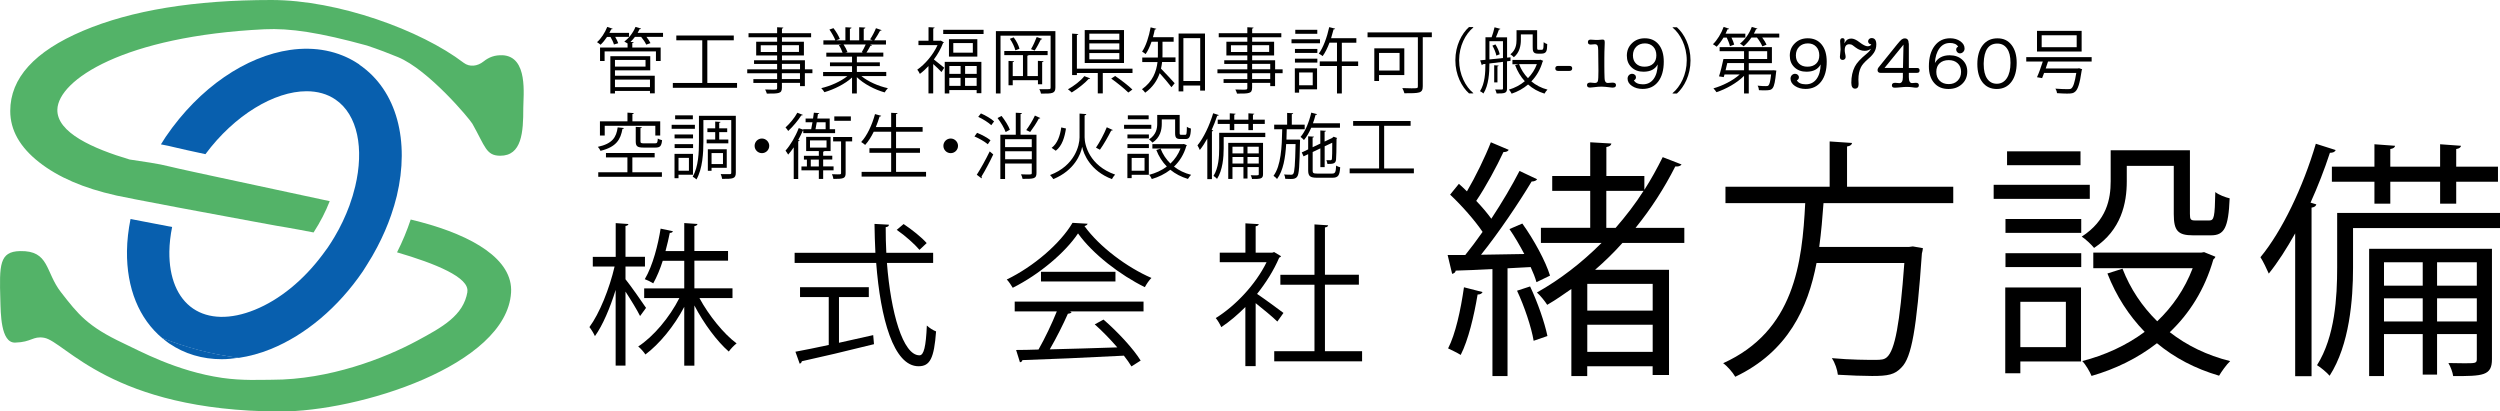
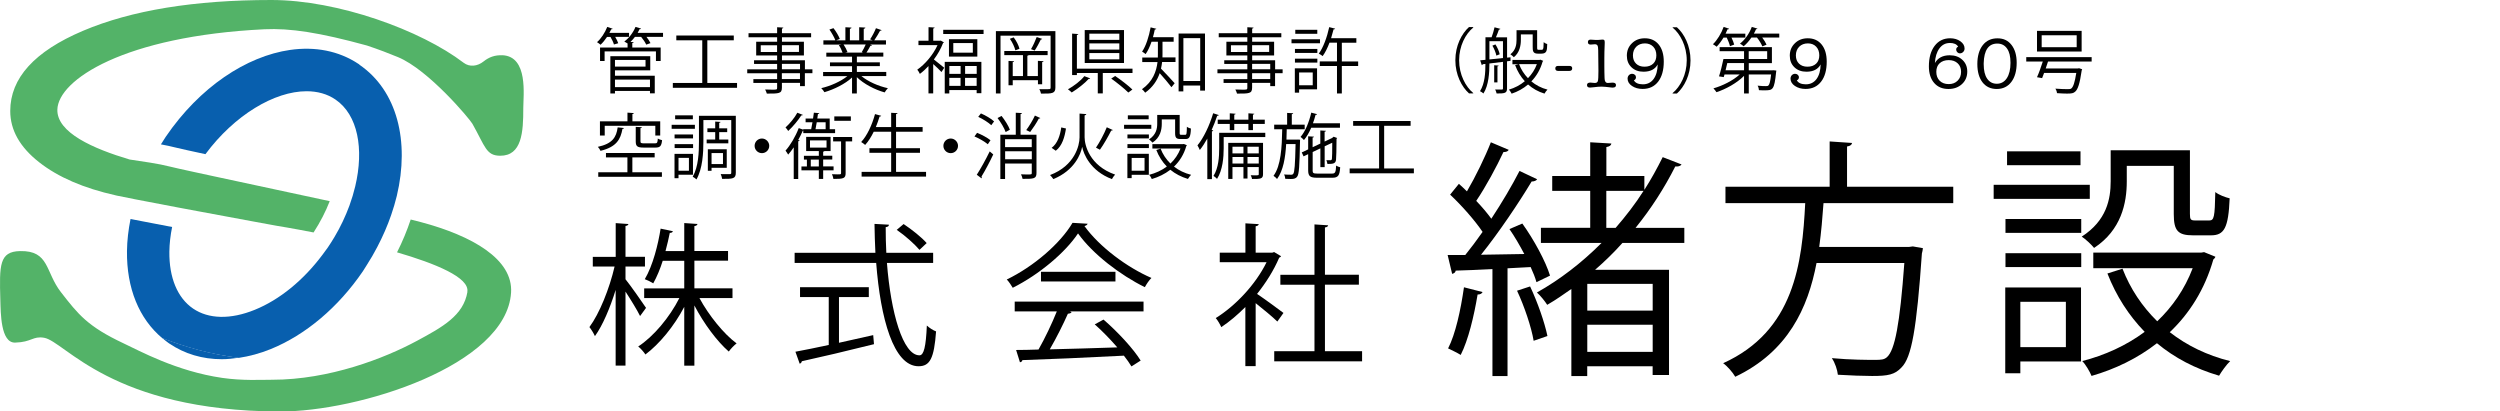
<svg xmlns="http://www.w3.org/2000/svg" id="_レイヤー_2" data-name="レイヤー 2" viewBox="0 0 444.17 73.11">
  <defs>
    <style>
      .cls-1, .cls-2, .cls-3 {
        stroke-width: 0px;
      }

      .cls-2 {
        fill: #53b368;
      }

      .cls-3 {
        fill: #085fae;
      }
    </style>
  </defs>
  <g id="_レイヤー_1-2" data-name="レイヤー 1">
    <g>
      <g>
        <path class="cls-3" d="M30.06,61.02c2.73,1.86,5.91,2.8,9.35,2.8.99,0,2-.11,3.03-.26-5.04-.61-9.56-1.95-13.61-3.5.4.33.79.67,1.23.97Z" />
        <path class="cls-2" d="M83.05,51.85c-.7,4.21-4.43,6.26-8.98,8.71-5.71,3.08-15.54,6.91-25.73,6.91-2.01,0-5.22.19-8.85-.33-8.16-1.18-14.77-4.85-17.54-6.14-6.4-3.01-8.06-5.15-11.13-9.1-2.8-3.6-2.02-7.41-7.27-7.29C-.12,44.69-.12,47.08.06,53.25c.07,2.32.04,7.69,2.63,7.62,2.96-.08,3.12-1.2,5.14-.86,3.74.63,11.89,12.99,41.83,13.1,14.04.05,40.3-8.16,41.14-21.11.39-5.96-6.92-10.12-16.06-12.55-.5-.13-1.09-.28-1.77-.45-.65,1.95-1.45,3.9-2.43,5.83,6.76,1.98,12.92,4.46,12.49,7.02Z" />
        <path class="cls-3" d="M63.86,11.46c-.05-.04-.11-.07-.16-.1-3.55-2.36-7.77-3.12-12.16-2.49-7.77,1.12-16.07,6.6-22.09,15.43-.3.44-.57.9-.86,1.35.87.16,1.73.34,2.55.55.8.2,2.75.63,5.36,1.19,5.16-6.95,12.26-11.18,17.97-11.18,1.91,0,3.67.47,5.14,1.48,3.98,2.72,5.09,8.77,3.5,15.43-.27,1.13-.61,2.27-1.03,3.42-.69,1.86-1.56,3.73-2.65,5.56-.37.62-.76,1.24-1.18,1.86-.31.45-.63.88-.96,1.31-3.39,4.53-7.61,7.98-12.02,9.77-4.3,1.75-8.2,1.67-10.97-.22-2.77-1.89-4.27-5.49-4.21-10.13.02-1.42.19-2.88.49-4.36-2.71-.51-5.29-1.01-7.39-1.42-.38,1.92-.61,3.82-.63,5.69-.08,6.61,2.15,12.03,6.27,15.48,4.05,1.56,8.57,2.89,13.61,3.5,1.85-.28,3.74-.78,5.66-1.56,6.19-2.51,12-7.42,16.36-13.81.25-.37.47-.74.7-1.11.68-1.06,1.3-2.12,1.86-3.2.99-1.89,1.82-3.79,2.47-5.68.39-1.14.74-2.29,1.01-3.42,2.31-9.7.07-18.72-6.66-23.31Z" />
        <path class="cls-2" d="M89.26,9.82c-1.33-.06-2.37.32-3.35,1.1-1.06.85-2.46,1.05-3.54.23C74.77,5.36,60.04,0,48.22,0c-13.72,0-24.88,1.83-33.49,5.48C6.13,9.13,1.82,13.88,1.82,19.72c0,3.39,1.71,6.42,5.14,9.11,3.39,2.66,7.93,4.61,13.61,5.88.07.02.14.03.21.05.84.18,1.97.4,3.29.66,2.11.41,4.71.91,7.43,1.42,1.16.22,2.35.44,3.53.66,7.19,1.35,14.1,2.61,14.1,2.61,0,0,2.7.43,6.58,1.19,1.2-1.85,2.16-3.73,2.87-5.56-7.06-1.53-14.8-3.18-20.49-4.4-1.37-.29-2.61-.56-3.7-.8-1.97-.43-3.43-.75-4.14-.93-1.1-.28-2.29-.51-3.54-.71-1.2-.2-2.44-.37-3.68-.56-6.45-1.92-12.95-4.77-12.84-8.87.14-5.27,11.84-13.05,36.77-14.27,4.58-.22,9.82.58,18.24,2.89,2.07.69,3.94,1.41,5.51,2.06,5.45,2.26,12.76,11.02,13.22,11.84,2.29,4.07,2.43,5.66,4.92,5.68,3.87.03,4.13-4.21,4.12-8.46,0-2.27.92-9.18-3.71-9.4Z" />
      </g>
      <g>
        <g>
          <path class="cls-1" d="M111.12,49.6c.85,1.04,3.14,4.31,3.66,5.1l-1.06,1.45c-.46-.96-1.64-2.89-2.59-4.34v13.15h-1.75v-13.45c-.98,3.19-2.32,6.33-3.68,8.21-.22-.49-.65-1.2-.98-1.61,1.77-2.37,3.57-6.85,4.47-10.75h-3.87v-1.72h4.07v-6l2.26.16c-.03.16-.16.3-.52.35v5.48h3.46v1.72h-3.46v2.24ZM130.14,52.96h-5.87c1.66,3.08,4.34,6.39,6.6,8.05-.44.33-1.06.98-1.39,1.45-2.07-1.8-4.45-4.99-6.11-8.19v10.7h-1.8v-10.45c-1.8,3.44-4.42,6.6-6.9,8.46-.3-.46-.85-1.09-1.28-1.42,2.7-1.75,5.57-5.16,7.31-8.6h-6.25v-1.72h7.12v-4.91h-3.82c-.46,1.45-1.04,2.86-1.69,4.01-.38-.25-1.04-.57-1.5-.74,1.45-2.46,2.37-6.19,2.81-8.98l2.18.46c-.05.19-.25.3-.55.3-.19.93-.44,2.05-.76,3.22h3.33v-4.97l2.35.16c-.03.19-.19.33-.55.38v4.42h5.98v1.72h-5.98v4.91h6.77v1.72Z" />
          <path class="cls-1" d="M165.79,46.71h-8.21c.68,8.84,2.84,16.42,5.78,16.42.79,0,1.15-1.58,1.31-5.29.44.41,1.12.85,1.64,1.04-.35,4.8-1.09,6.19-3.11,6.19-4.45,0-6.77-8.49-7.53-18.36h-14.49v-1.8h14.35c-.08-1.69-.14-3.41-.16-5.13l2.56.14c0,.25-.16.38-.57.44,0,1.53.03,3.06.11,4.56h8.32v1.8ZM149.06,52.77v8.13c1.99-.44,4.06-.9,6.08-1.36l.14,1.61c-4.67,1.17-9.69,2.35-12.82,3.03-.03.22-.19.38-.38.44l-.76-2.13c1.61-.3,3.66-.71,5.92-1.2v-8.51h-5.1v-1.75h12.22v1.75h-5.29ZM160.55,39.81c1.47.98,3.25,2.4,4.09,3.38l-1.28,1.2c-.85-1.01-2.56-2.54-4.04-3.55l1.23-1.04Z" />
          <path class="cls-1" d="M193.24,39.75c-.08.22-.3.35-.57.41,2.67,3.71,7.61,7.37,11.9,9.22-.44.44-.87,1.09-1.17,1.64-4.34-2.13-9.25-5.87-11.87-9.55-2.26,3.38-6.82,7.26-11.6,9.66-.22-.38-.68-1.09-1.06-1.47,4.8-2.32,9.52-6.41,11.68-10.07l2.7.16ZM180.28,55.33v-1.75h22.89v1.75h-13.12l.33.11c-.08.19-.3.27-.65.3-.82,1.86-2.05,4.31-3.22,6.33,3.63-.08,7.86-.22,12-.35-1.23-1.42-2.65-2.89-4.01-4.09l1.56-.85c2.56,2.21,5.32,5.21,6.6,7.28l-1.64,1.04c-.35-.57-.79-1.23-1.34-1.91-6.63.35-13.67.65-18.03.79-.05.25-.22.35-.44.38l-.68-2.18c1.15,0,2.48-.03,3.98-.08,1.12-1.96,2.4-4.64,3.25-6.77h-7.48ZM184.95,48.29h13.23v1.72h-13.23v-1.72Z" />
          <path class="cls-1" d="M227.6,45.51c-.03.11-.19.22-.33.27-.96,2.26-2.35,4.45-3.93,6.44,1.31.87,3.98,2.84,4.69,3.38l-1.09,1.53c-.76-.76-2.51-2.21-3.85-3.27v11.19h-1.83v-10.5c-1.39,1.39-2.84,2.62-4.28,3.57-.19-.46-.68-1.28-.98-1.61,3.44-2.13,7.07-5.92,9.03-9.93h-8.32v-1.69h4.56v-5.21l2.37.14c-.03.19-.19.33-.55.38v4.69h2.95l.33-.11,1.23.74ZM235.4,62.4h6.6v1.8h-15.61v-1.8h7.15v-11.81h-6.06v-1.77h6.06v-8.95l2.43.16c-.03.19-.19.33-.57.38v8.4h6.03v1.77h-6.03v11.81Z" />
          <path class="cls-1" d="M270.47,39.72c2.06,2.86,4.16,6.75,4.92,9.25l-2.41,1.16c-.22-.8-.58-1.7-1.03-2.68-1.39.09-2.77.13-4.11.22v19.14h-2.68v-19c-2.5.13-4.74.22-6.53.27-.04.36-.31.49-.63.58l-.8-3.35h3.13c.98-1.21,2.01-2.59,3.08-4.11-1.39-2.06-3.71-4.69-5.77-6.62l1.56-1.92c.45.4.94.85,1.43,1.34,1.52-2.59,3.26-6.17,4.25-8.72l3.17,1.34c-.13.27-.45.4-.94.4-1.16,2.5-3.13,6.17-4.83,8.67,1.03,1.07,1.97,2.19,2.68,3.17,1.92-2.91,3.71-5.95,5.01-8.49l3.13,1.48c-.13.22-.49.4-.98.4-2.28,3.8-5.86,9.12-8.99,13.01l7.69-.13c-.8-1.52-1.7-3.08-2.64-4.43l2.28-.98ZM263.41,51.88c-.13.27-.4.45-.89.45-.63,3.8-1.65,8.09-3,10.73-.63-.4-1.61-.85-2.24-1.16,1.3-2.5,2.24-6.8,2.82-10.86l3.31.85ZM272.48,60.55c-.4-2.41-1.65-6.13-2.95-8.9l2.32-.76c1.34,2.82,2.59,6.44,3.08,8.81l-2.46.85ZM299.26,43.16h-11c-1.52,1.7-3.17,3.31-4.87,4.78h13.14v18.69h-2.91v-1.56h-11.62v1.74h-2.82v-15.47c-1.39.98-2.82,1.97-4.29,2.82-.4-.63-1.21-1.65-1.83-2.19,4.07-2.28,7.96-5.28,11.49-8.81h-10.78v-2.68h8.76v-6.57h-6.75v-2.64h6.75v-5.99l3.76.22c-.04.31-.31.54-.89.63v5.14h6.75v2.46c1.21-1.88,2.28-3.85,3.26-5.81l3.35,1.3c-.22.31-.63.4-1.12.36-1.97,3.89-4.34,7.56-7.06,10.91h8.67v2.68ZM293.63,55.18v-4.74h-11.62v4.74h11.62ZM282.01,62.52h11.62v-4.83h-11.62v4.83ZM285.4,40.48h1.65c1.79-2.06,3.49-4.25,4.96-6.57h-6.62v6.57Z" />
          <path class="cls-1" d="M347.01,36.09h-23.03c-.18,2.5-.4,5.14-.76,7.78h15.96l.67-.09,1.79.31c-.04.31-.09.67-.18.94-.94,13.46-1.83,18.47-3.62,20.25-1.21,1.3-2.41,1.52-5.23,1.52-1.61,0-3.84-.09-6.08-.22-.09-.85-.49-2.1-1.07-2.95,3.31.31,6.53.31,7.65.31s1.65-.04,2.15-.49c1.39-1.25,2.28-5.77,3.08-16.72h-15.6c-1.52,7.96-5.05,15.74-14.44,20.21-.45-.76-1.34-1.83-2.15-2.41,12.65-5.72,14.04-17.79,14.58-28.44h-14.17v-2.91h18.51v-8.05l3.98.27c-.04.31-.31.54-.89.63v7.15h18.87v2.91Z" />
          <path class="cls-1" d="M371.29,32.83v2.5h-17.08v-2.5h17.08ZM369.73,51.07v13.15h-10.78v2.1h-2.68v-15.25h13.46ZM356.31,41.37v-2.46h13.46v2.46h-13.46ZM356.31,47.45v-2.46h13.46v2.46h-13.46ZM369.64,26.89v2.46h-13.05v-2.46h13.05ZM367.04,53.62h-8.09v8.05h8.09v-8.05ZM377.86,29.48v2.77c0,3.84-.98,8.63-5.81,11.8-.45-.58-1.56-1.61-2.19-2.01,4.43-2.86,5.14-6.66,5.14-9.84v-5.5h14.08v11.31c0,.98.13,1.16.94,1.16h2.5c.85,0,.98-.58,1.07-5.05.58.49,1.79.94,2.55,1.12-.22,5.28-.98,6.57-3.31,6.57h-3.22c-2.64,0-3.4-.8-3.4-3.76v-8.58h-8.36ZM391.63,44.81l1.97.8c-.04.22-.22.36-.36.49-1.52,5.32-4.25,9.61-7.74,12.92,3.04,2.37,6.62,4.11,10.73,5.14-.67.63-1.52,1.83-1.97,2.59-4.25-1.25-7.91-3.17-11.04-5.77-3.44,2.68-7.42,4.6-11.62,5.81-.31-.76-1.03-2.01-1.65-2.64,3.98-1.03,7.78-2.73,11.09-5.19-2.82-2.91-5.05-6.35-6.62-10.37l2.68-.85c1.39,3.58,3.49,6.71,6.17,9.34,2.68-2.55,4.87-5.68,6.3-9.43h-17.66v-2.77h19.18l.54-.09Z" />
-           <path class="cls-1" d="M407.78,41.46c-1.48,2.64-3.04,5.1-4.69,7.15-.31-.72-1.03-2.24-1.48-2.91,3.84-4.65,7.56-12.43,9.84-20.16l3.53,1.12c-.13.31-.45.49-1.03.49-.98,3-2.15,5.99-3.44,8.85l1.03.31c-.09.31-.31.49-.85.58v29.95h-2.91v-25.39ZM444.17,37.84v2.68h-26.11v7.06c0,5.63-.62,13.68-4.16,19.18-.45-.54-1.61-1.52-2.24-1.88,3.22-5.1,3.58-12.16,3.58-17.35v-9.7h28.93ZM414.3,29.61h7.56v-3.98l3.67.27c-.04.27-.27.49-.85.58v3.13h8.85v-3.98l3.71.27c-.04.27-.27.49-.85.58v3.13h7.42v2.68h-7.42v3.89h-2.86v-3.89h-8.85v3.89h-2.82v-3.89h-7.56v-2.68ZM442.74,44.19v19.63c0,2.95-1.61,3-6.89,3-.09-.67-.45-1.65-.85-2.32,1.07,0,2.01.04,2.77.04,2.01,0,2.28,0,2.28-.72v-4.47h-7.06v7.2h-2.55v-7.2h-6.88v7.47h-2.64v-22.62h21.82ZM430.44,46.6h-6.88v4.16h6.88v-4.16ZM423.56,57.11h6.88v-4.11h-6.88v4.11ZM440.05,46.6h-7.06v4.16h7.06v-4.16ZM432.99,57.11h7.06v-4.11h-7.06v4.11Z" />
        </g>
        <g>
          <path class="cls-1" d="M109.08,7.91c-.1-.37-.35-.91-.62-1.35h-.61c-.35.53-.76,1.03-1.15,1.39-.15-.14-.44-.34-.63-.46.71-.61,1.41-1.67,1.82-2.71l.97.33c-.04.06-.13.11-.27.1-.09.2-.2.42-.32.63h3.49v.71h-2.46c.23.39.44.82.54,1.13l-.78.23ZM117.8,5.84v.71h-2.95c.3.38.58.8.72,1.11l-.76.27c-.16-.38-.53-.94-.9-1.38h-1.1c-.25.33-.52.63-.8.9l.57.04c-.01.09-.08.14-.24.16v.8h5.04v2.39h-.84v-1.71h-9.12v1.71h-.81v-2.39h4.89v-.73c-.18-.11-.42-.25-.58-.34.8-.58,1.57-1.56,1.99-2.6l.99.3c-.03.08-.11.11-.27.11-.1.21-.22.43-.34.65h4.51ZM109.26,12.5v.95h7.07v3.13h-.85v-.42h-6.22v.44h-.82v-6.62h7.09v2.52h-6.27ZM114.69,10.65h-5.43v1.18h5.43v-1.18ZM115.48,14.14h-6.22v1.34h6.22v-1.34Z" />
          <path class="cls-1" d="M125.67,14.74h5.28v.86h-11.41v-.86h5.23v-7.58h-4.61v-.85h10.21v.85h-4.7v7.58Z" />
          <path class="cls-1" d="M144.34,12.31v.7h-1.34v2.29h-.86v-.58h-3.22v.86c0,.57-.16.8-.54.92-.39.13-1.06.13-2.14.13-.04-.2-.19-.53-.3-.73.47.01.94.03,1.28.03.77,0,.85,0,.85-.33v-.87h-4.22v-.67h4.22v-1.04h-5.31v-.7h5.31v-.96h-4.1v-.65h4.1v-.85h-3.72v-2.44h3.72v-.8h-5.08v-.72h5.08v-1.06l1.1.06c-.01.1-.08.16-.24.18v.82h5.18v.72h-5.18v.8h3.9v2.44h-3.9v.85h4.08v1.61h1.34ZM135.16,9.24h2.9v-1.2h-2.9v1.2ZM141.95,8.03h-3.03v1.2h3.03v-1.2ZM138.92,11.35v.96h3.22v-.96h-3.22ZM142.13,14.05v-1.04h-3.22v1.04h3.22Z" />
          <path class="cls-1" d="M157.44,13.52h-4.39c1.18.98,3.03,1.79,4.7,2.15-.19.18-.44.52-.57.75-1.76-.49-3.71-1.51-4.95-2.71v2.9h-.85v-2.84c-1.24,1.15-3.19,2.11-4.91,2.61-.11-.21-.37-.54-.56-.72,1.65-.38,3.47-1.19,4.65-2.14h-4.32v-.73h5.14v-1.03h-3.92v-.68h3.92v-1.01h-4.57v-.71h2.89c-.13-.39-.39-.94-.66-1.34l.49-.1h-3.24v-.75h2.13c-.19-.53-.65-1.33-1.06-1.92l.72-.25c.46.58.94,1.39,1.13,1.92l-.67.25h1.66v-2.33l1.08.06c-.01.13-.11.19-.28.22v2.05h1.65v-2.33l1.1.06c-.01.13-.13.19-.29.22v2.05h1.6c-.16-.06-.35-.14-.47-.18.37-.54.81-1.39,1.04-1.98l1,.34c-.03.08-.13.11-.27.11-.27.49-.67,1.19-1.03,1.7h2.08v.75h-2.86l.37.11c-.04.09-.14.13-.27.11-.18.34-.46.84-.71,1.22h3v.71h-4.7v1.01h4.08v.68h-4.08v1.03h5.22v.73ZM153.1,9.27c.23-.37.52-.92.71-1.37h-3.94c.29.42.57.97.7,1.35l-.39.09h3.13l-.2-.08Z" />
          <path class="cls-1" d="M167.15,7.21l.56.33c-.04.05-.09.1-.16.11-.39,1.03-.97,2.03-1.63,2.92.52.39,1.54,1.24,1.84,1.47l-.49.76c-.29-.34-.95-.95-1.47-1.42v5.22h-.84v-4.86c-.49.53-1.01,1.01-1.53,1.39-.09-.23-.32-.59-.46-.75,1.37-.95,2.81-2.62,3.6-4.36h-3.39v-.78h1.79v-2.41l1.08.06c-.01.09-.08.15-.24.18v2.17h1.22l.15-.04ZM167.58,5.29h7.17v.75h-7.17v-.75ZM167.85,16.61v-5.62h6.51v5.57h-.84v-.56h-4.86v.61h-.81ZM168.6,6.96h5.04v3.1h-5.04v-3.1ZM170.67,11.73h-2v1.39h2v-1.39ZM168.66,15.26h2v-1.42h-2v1.42ZM172.84,9.36v-1.71h-3.47v1.71h3.47ZM173.53,13.12v-1.39h-2.06v1.39h2.06ZM171.46,15.26h2.06v-1.42h-2.06v1.42Z" />
          <path class="cls-1" d="M187.51,5.53v10.02c0,1.06-.56,1.1-2.56,1.08-.04-.22-.16-.57-.29-.79.33.01.66.01.92.01.38,0,.67,0,.78-.01.23,0,.3-.06.3-.3V6.34h-8.9v10.27h-.82V5.53h10.56ZM185.17,14.97h-.76v-.72h-4.48v.9h-.75v-4.33l.99.06c-.01.09-.08.15-.24.16v2.47h1.82v-3.72h-3.32v-.73h7.7v.73h-3.37c-.02.06-.1.09-.23.11v3.61h1.87v-2.7l1,.06c-.01.09-.08.15-.24.18v3.91ZM180.39,8.93c-.13-.57-.53-1.42-.97-2.04l.68-.25c.47.61.89,1.44,1.03,2.03l-.73.27ZM185.17,6.91c-.04.08-.13.11-.25.11-.28.57-.72,1.42-1.09,1.96-.14-.05-.49-.2-.65-.25.35-.58.78-1.52,1.01-2.15l.98.33Z" />
          <path class="cls-1" d="M193.69,13.92c-.05.09-.15.11-.27.1-.68.77-1.96,1.77-3.01,2.41-.18-.18-.48-.43-.67-.57,1.06-.58,2.29-1.52,2.91-2.33l1.04.39ZM191.33,12.2h9.88v.77h-5.28v3.63h-.89v-3.63h-3.71v.37h-.85v-7.37l1.1.08c-.01.09-.08.15-.25.16v5.99ZM199.7,5.34v5.85h-6.98v-5.85h6.98ZM198.87,7.08v-1.1h-5.33v1.1h5.33ZM198.87,8.81v-1.1h-5.33v1.1h5.33ZM198.87,10.54v-1.11h-5.33v1.11h5.33ZM200.46,16.44c-.65-.66-1.98-1.73-3.03-2.48l.7-.46c1.04.71,2.38,1.73,3.06,2.41l-.73.53Z" />
          <path class="cls-1" d="M206.54,7.38v2.17c0,.2,0,.43-.01.65h2.32v.81h-2.38c-.04.38-.11.77-.2,1.18.61.6,2.06,2.19,2.43,2.6l-.57.7c-.41-.56-1.42-1.75-2.09-2.49-.43,1.27-1.22,2.49-2.58,3.47-.11-.18-.41-.51-.57-.62,1.92-1.35,2.57-3.17,2.76-4.82h-2.71v-.81h2.77c.01-.23.01-.44.01-.66v-2.15h-1.13c-.29.85-.65,1.63-1.05,2.2-.15-.13-.44-.34-.63-.44.68-.98,1.22-2.65,1.52-4.31l1.01.25c-.03.09-.11.13-.27.13-.09.46-.2.91-.33,1.37h3.68v.8h-1.99ZM209.41,5.96h4.68v10.14h-.86v-.9h-2.99v1.04h-.84V5.96ZM210.25,14.39h2.99v-7.62h-2.99v7.62Z" />
          <path class="cls-1" d="M227.88,12.31v.7h-1.34v2.29h-.86v-.58h-3.22v.86c0,.57-.16.8-.54.92-.39.13-1.06.13-2.14.13-.04-.2-.19-.53-.3-.73.47.01.94.03,1.28.03.77,0,.85,0,.85-.33v-.87h-4.22v-.67h4.22v-1.04h-5.31v-.7h5.31v-.96h-4.1v-.65h4.1v-.85h-3.72v-2.44h3.72v-.8h-5.08v-.72h5.08v-1.06l1.1.06c-.01.1-.08.16-.24.18v.82h5.18v.72h-5.18v.8h3.9v2.44h-3.9v.85h4.08v1.61h1.34ZM218.7,9.24h2.9v-1.2h-2.9v1.2ZM225.49,8.03h-3.03v1.2h3.03v-1.2ZM222.46,11.35v.96h3.22v-.96h-3.22ZM225.68,14.05v-1.04h-3.22v1.04h3.22Z" />
          <path class="cls-1" d="M234.52,6.98v.71h-5.06v-.71h5.06ZM234,12.15v3.72h-3.19v.59h-.76v-4.32h3.95ZM230.07,9.4v-.7h3.98v.7h-3.98ZM230.07,11.12v-.7h3.98v.7h-3.98ZM234.04,5.3v.7h-3.91v-.7h3.91ZM233.23,12.87h-2.42v2.28h2.42v-2.28ZM241.3,10.91v.82h-2.9v4.87h-.86v-4.87h-3.06v-.82h3.06v-3.33h-1.33c-.35.92-.76,1.77-1.22,2.39-.15-.14-.48-.34-.68-.44.79-1.08,1.46-2.91,1.85-4.71l1.05.27c-.03.09-.11.13-.28.13-.13.52-.28,1.05-.44,1.57h4.49v.8h-2.58v3.33h2.9Z" />
-           <path class="cls-1" d="M254.39,5.75v.86h-1.61v8.71c0,.65-.16.95-.63,1.1-.49.15-1.38.15-2.63.15-.06-.25-.24-.67-.37-.92.58.03,1.15.04,1.61.04,1.1,0,1.15,0,1.15-.38V6.62h-8.94v-.86h11.42ZM249.51,13.34h-4.5v1.05h-.84v-5.8h5.33v4.75ZM248.66,9.4h-3.65v3.13h3.65v-3.13Z" />
          <path class="cls-1" d="M261.75,4.89c-1.38,1.15-2.51,3.27-2.51,5.82s1.16,4.71,2.51,5.82v.06h-.76c-1.28-1.15-2.42-3.28-2.42-5.89s1.14-4.74,2.42-5.89h.76v.06Z" />
          <path class="cls-1" d="M268.37,10.81l-.62.08v4.81c0,.86-.39.91-1.85.91-.04-.2-.15-.51-.25-.71.56.01,1.04.01,1.17.01.16,0,.21-.05.21-.21v-4.71l-2.41.29c0,1.66-.13,3.87-1.06,5.33-.13-.13-.43-.33-.61-.41.87-1.37.96-3.3.96-4.84l-.48.05c-.01.1-.09.15-.16.18l-.29-.87.94-.09v-4.01h1.09c.2-.53.42-1.27.52-1.77l1.05.28c-.03.08-.13.13-.27.13-.13.38-.33.92-.53,1.37h1.98v3.61l.61-.06v.65ZM264.62,7.32v3.24l2.41-.25v-2.99h-2.41ZM265.86,9.88c-.1-.49-.38-1.22-.71-1.77l.54-.22c.35.53.66,1.25.76,1.75l-.59.24ZM266.26,11.65c-.01.08-.06.13-.21.14v2.85h-.58v-3.05l.8.06ZM273.64,10.59l.54.22c-.03.08-.08.1-.11.14-.41,1.43-1.1,2.58-2,3.51.81.67,1.77,1.18,2.87,1.46-.18.16-.41.49-.53.71-1.13-.34-2.1-.89-2.92-1.62-.86.73-1.86,1.28-2.92,1.63-.1-.2-.3-.54-.48-.72,1.01-.29,1.99-.8,2.82-1.49-.73-.8-1.32-1.77-1.72-2.86l.6-.15h-1.08v-.77h4.79l.15-.04ZM270.21,6.11v.98c0,.99-.22,2.24-1.25,3.08-.13-.15-.43-.42-.61-.52.95-.75,1.09-1.75,1.09-2.58v-1.71h3.66v3.01c0,.43.02.48.28.48h.39c.11,0,.24,0,.29-.04.18-.1.18-.49.2-1.32.15.14.42.28.63.34-.03,1.13-.05,1.7-1.05,1.7h-.63c-.9,0-.9-.56-.9-1.24v-2.18h-2.1ZM269.89,11.4c.35.94.9,1.79,1.58,2.49.67-.68,1.23-1.52,1.58-2.49h-3.17Z" />
          <path class="cls-1" d="M276.33,12.15c0-.3.17-.44.51-.44h1.98c.34,0,.51.14.51.43,0,.3-.17.46-.51.46h-1.98c-.34,0-.51-.15-.51-.44Z" />
          <path class="cls-1" d="M283.99,12.61l-.04-3.67c0-.43-.05-.72-.13-.86s-.24-.22-.47-.22c-.08,0-.21.01-.37.03-.16.02-.28.03-.37.03-.33,0-.49-.15-.49-.44s.16-.44.47-.44c.1,0,.26.01.48.03.21.02.38.03.5.03.27,0,.49,0,.67-.03.26-.02.42-.04.48-.04.19,0,.3.05.34.16.03.08.05.21.05.39,0,.03,0,.13-.01.3-.04.9-.06,1.72-.06,2.46v1.43c0,.26,0,.61.01,1.05.02.53.03.88.03,1.05,0,.58.2.87.58.87.09,0,.23-.01.42-.03.19-.02.32-.03.42-.03.41,0,.61.15.61.44s-.19.44-.56.44c-.14,0-.28,0-.41-.03-.71-.09-1.25-.14-1.62-.14s-.83.04-1.37.11c-.3.04-.52.06-.65.06-.36,0-.54-.15-.54-.45s.21-.44.62-.44c.13,0,.26.01.39.04.2.02.33.03.38.03.3,0,.48-.12.54-.35.07-.23.1-.83.1-1.8Z" />
          <path class="cls-1" d="M291.9,14.98c.79,0,1.42-.31,1.89-.94.46-.63.71-1.49.73-2.59-.47.86-1.31,1.29-2.52,1.29-.88,0-1.59-.26-2.14-.79s-.82-1.21-.82-2.06c0-.89.3-1.62.91-2.21.6-.59,1.36-.88,2.28-.88,1.05,0,1.87.37,2.47,1.11.6.74.9,1.75.9,3.04,0,1.51-.34,2.7-1,3.56-.67.86-1.59,1.29-2.76,1.29-.74,0-1.37-.18-1.89-.53s-.78-.79-.78-1.3c0-.24.08-.45.23-.61s.35-.25.58-.25c.19,0,.35.06.48.18.14.12.2.27.2.44,0,.24-.12.43-.37.54.26.47.8.71,1.61.71ZM292.25,7.71c-.63,0-1.15.2-1.54.59-.39.4-.59.91-.59,1.54s.19,1.11.56,1.47c.37.36.87.54,1.49.54.66,0,1.17-.18,1.55-.54.38-.36.56-.86.56-1.48s-.19-1.16-.56-1.54-.87-.58-1.47-.58Z" />
          <path class="cls-1" d="M297.17,16.54c1.38-1.15,2.51-3.27,2.51-5.82s-1.16-4.71-2.51-5.82v-.06h.76c1.29,1.15,2.42,3.28,2.42,5.89s-1.13,4.74-2.42,5.89h-.76v-.06Z" />
          <path class="cls-1" d="M307.36,8.21c-.09-.41-.33-1.03-.57-1.53h-.58c-.37.62-.8,1.19-1.22,1.62-.16-.14-.46-.34-.66-.44.75-.71,1.48-1.9,1.91-3.08l.96.32c-.02.09-.14.13-.27.11-.1.25-.23.52-.35.77h3.51v.7h-2.46c.22.43.39.91.48,1.24l-.76.29ZM314.92,12.48h.19s.49.06.49.06c0,.09-.02.18-.04.27-.33,3.19-.58,3.24-2.05,3.24-.29,0-.63,0-1-.03-.01-.25-.1-.57-.24-.8.63.08,1.24.08,1.46.08.23,0,.35-.01.46-.11.2-.18.34-.71.48-1.96h-3.97v3.38h-.84v-3.13c-1.27,1.27-3.19,2.34-4.9,2.9-.13-.2-.37-.52-.54-.68,1.63-.46,3.48-1.39,4.67-2.47h-2.7l-.14.47-.84-.13c.27-.81.58-2.09.79-3.09h3.66v-1.38h-4.34v-.73h9.29v2.85h-4.11v1.27h4.23ZM309.85,11.21h-2.97c-.09.42-.2.86-.3,1.27h3.28v-1.27ZM312.24,5.08c-.02.09-.13.11-.25.11-.11.27-.24.53-.38.78h4.51v.7h-3.03c.33.43.62.91.77,1.27l-.75.3c-.16-.43-.55-1.06-.95-1.57h-.99c-.41.61-.89,1.15-1.38,1.55-.15-.14-.44-.36-.65-.47.86-.66,1.66-1.78,2.1-2.97l.99.3ZM310.69,9.1v1.38h3.28v-1.38h-3.28Z" />
          <path class="cls-1" d="M320.85,14.98c.79,0,1.42-.31,1.89-.94.46-.63.71-1.49.73-2.59-.47.86-1.31,1.29-2.52,1.29-.88,0-1.59-.26-2.14-.79s-.82-1.21-.82-2.06c0-.89.3-1.62.91-2.21.6-.59,1.37-.88,2.28-.88,1.05,0,1.87.37,2.47,1.11.6.74.9,1.75.9,3.04,0,1.51-.33,2.7-1,3.56-.67.86-1.59,1.29-2.76,1.29-.74,0-1.37-.18-1.89-.53s-.78-.79-.78-1.3c0-.24.08-.45.23-.61.16-.16.35-.25.58-.25.19,0,.35.06.48.18s.2.27.2.44c0,.24-.12.43-.37.54.26.47.8.71,1.61.71ZM321.2,7.71c-.63,0-1.15.2-1.54.59-.39.4-.59.91-.59,1.54s.19,1.11.56,1.47c.37.36.87.54,1.49.54.66,0,1.17-.18,1.55-.54.38-.36.56-.86.56-1.48s-.19-1.16-.56-1.54c-.37-.39-.87-.58-1.47-.58Z" />
-           <path class="cls-1" d="M327.68,7.57l-.02.14c.21-.34.4-.57.57-.68s.4-.18.68-.18c.41,0,.9.21,1.46.65.62.48,1.11.72,1.44.72.35,0,.57-.12.66-.37h-.1c-.12,0-.23-.05-.32-.15-.1-.1-.15-.22-.15-.35,0-.16.06-.3.18-.42.12-.11.27-.17.44-.17.56,0,.84.38.84,1.13,0,.56-.14,1.05-.42,1.47-.18.26-.37.49-.57.69-.09.09-.28.26-.56.51-.57.5-.97.96-1.18,1.38-.3.6-.45,1.33-.45,2.18,0-.02,0,.08.01.28.02.41.02.59.02.55,0,.53-.21.8-.63.8s-.66-.35-.66-1.04c0-1.09.2-2.04.61-2.85.33-.66,1.03-1.43,2.1-2.3.44-.36.69-.66.75-.9-.29.25-.65.37-1.09.37-.54,0-1.07-.19-1.59-.58l-.52-.39c-.19-.14-.39-.2-.62-.2-.54,0-.81.35-.81,1.04,0,.21.02.4.06.57.07.3.1.51.1.66s-.05.27-.15.37c-.1.1-.22.15-.36.15-.34,0-.51-.18-.51-.54,0-.14.02-.36.06-.66s.06-.52.06-.68c0-.24-.01-.49-.04-.76-.03-.27-.04-.51-.04-.71,0-.35.15-.52.44-.52.24,0,.37.15.37.44,0,.06-.02.18-.05.37Z" />
-           <path class="cls-1" d="M339.14,7.71v4.37h1.49c.28,0,.42.14.42.43s-.15.43-.44.43h-1.47v.77c0,.7.19,1.05.57,1.05.1,0,.33-.02.68-.05.35,0,.53.14.53.43s-.15.44-.46.44c-.19,0-.44-.03-.75-.08-.26-.04-.59-.06-.98-.06-.24,0-.59.02-1.06.07-.47.05-.83.07-1.06.07-.32,0-.48-.14-.48-.42,0-.3.19-.45.58-.45.08,0,.21,0,.37.03.16.02.29.03.37.03.42,0,.63-.35.63-1.05v-.77h-3.92c-.39,0-.58-.17-.58-.51,0-.13.05-.27.14-.41l3.35-4.16c.35-.44.62-.72.78-.85.17-.13.36-.2.58-.2.46,0,.68.3.68.9ZM334.82,12.07h3.28l.09-4.14-3.37,4.14Z" />
          <path class="cls-1" d="M346.42,7.64c-.76,0-1.38.32-1.85.96-.47.64-.74,1.5-.8,2.6.53-.92,1.41-1.38,2.63-1.38.92,0,1.67.27,2.25.81s.87,1.23.87,2.08c0,.9-.31,1.65-.94,2.23s-1.43.87-2.4.87c-1.08,0-1.93-.36-2.55-1.08-.62-.72-.93-1.7-.93-2.94,0-1.53.34-2.74,1.02-3.64.68-.9,1.6-1.35,2.76-1.35.71,0,1.31.18,1.81.53.5.36.75.78.75,1.29,0,.24-.08.44-.25.61-.16.17-.36.25-.58.25-.18,0-.33-.07-.46-.2-.13-.13-.2-.29-.2-.47,0-.25.12-.42.35-.51-.25-.45-.76-.67-1.51-.67ZM346.23,10.68c-.68,0-1.22.19-1.62.56s-.59.88-.59,1.53.2,1.18.6,1.58c.4.39.93.59,1.6.59s1.18-.2,1.59-.61.61-.93.61-1.57-.2-1.13-.6-1.51-.93-.57-1.59-.57Z" />
          <path class="cls-1" d="M354.76,15.81c-1.07,0-1.91-.39-2.53-1.18-.61-.79-.92-1.88-.92-3.26s.32-2.52.96-3.34,1.51-1.22,2.61-1.22,1.89.39,2.5,1.17c.61.78.92,1.84.92,3.17,0,1.44-.32,2.58-.95,3.41s-1.5,1.25-2.59,1.25ZM354.86,7.74c-1.55,0-2.36,1.16-2.42,3.48v.19c0,1.11.2,1.96.61,2.56.41.6.98.91,1.72.91s1.35-.33,1.78-.99c.43-.66.65-1.57.65-2.72s-.2-1.95-.61-2.54-.98-.89-1.73-.89Z" />
          <path class="cls-1" d="M371.62,10.93h-7.75c-.11.38-.27.8-.41,1.23h5.72l.2-.04.55.18c-.01.06-.04.15-.08.23-.34,2.33-.67,3.33-1.15,3.75-.32.29-.61.35-1.47.35-.46,0-1.1-.03-1.77-.08-.01-.24-.13-.58-.29-.8.92.08,1.86.09,2.2.09.32,0,.47-.01.62-.11.37-.28.63-1.08.9-2.77h-5.72c-.13.34-.24.66-.35.92-.48-.1-.7-.14-.91-.16.33-.72.72-1.82,1.03-2.79h-2.94v-.78h11.62v.78ZM369.84,5.49v3.66h-7.93v-3.66h7.93ZM368.96,8.38v-2.11h-6.22v2.11h6.22Z" />
          <path class="cls-1" d="M110.86,22.75c-.03.09-.11.15-.27.16-.34,1.84-1.04,3.19-3.9,3.89-.09-.22-.3-.54-.47-.71,2.61-.57,3.28-1.71,3.52-3.46l1.11.11ZM112.35,27.96v2.65h5.25v.8h-11.31v-.8h5.18v-2.65h-3.81v-.78h8.65v.78h-3.96ZM107.44,22.35v1.73h-.85v-2.52h4.89v-1.55l1.13.08c-.01.09-.09.15-.25.18v1.29h4.94v2.52h-.87v-1.73h-8.98ZM112.95,22.54l1.09.06c-.01.09-.08.15-.25.18v2.32c0,.3.09.37.65.37h1.91c.41,0,.48-.11.52-.86.18.13.52.24.76.29-.1,1.05-.35,1.32-1.18,1.32h-2.09c-1.13,0-1.41-.23-1.41-1.1v-2.57Z" />
          <path class="cls-1" d="M123.46,22.17v.71h-4.13v-.71h4.13ZM123.12,31.05h-2.57v.61h-.71v-4.32h3.28v3.71ZM123.13,23.89v.7h-3.28v-.7h3.28ZM119.86,26.31v-.7h3.28v.7h-3.28ZM123.1,20.49v.7h-3.15v-.7h3.15ZM122.4,28.05h-1.85v2.28h1.85v-2.28ZM130.73,20.58v10.09c0,1.11-.53,1.11-2.43,1.11-.03-.23-.14-.61-.25-.85.37.01.71.01,1,.01h.62c.2-.01.25-.06.25-.28v-9.33h-4.95v3.81c0,2-.14,4.82-1.23,6.74-.14-.15-.48-.39-.67-.48,1.03-1.81,1.11-4.36,1.11-6.25v-4.57h6.55ZM125.55,24.79h1.52v-1.32h-1.39v-.67h1.39v-1.2l.94.06c-.01.09-.08.14-.23.16v.98h1.42v.67h-1.42v1.32h1.62v.67h-3.85v-.67ZM129.12,29.81h-2.7v.53h-.66v-3.82h3.36v3.29ZM128.45,27.19h-2.03v1.96h2.03v-1.96Z" />
          <path class="cls-1" d="M136.67,25.91c0,.72-.58,1.3-1.3,1.3s-1.3-.58-1.3-1.3.58-1.3,1.3-1.3,1.3.61,1.3,1.3Z" />
          <path class="cls-1" d="M142.72,23.64v-.42h-.09c-.23.54-.51,1.1-.81,1.65l.24.08c-.01.08-.09.14-.24.15v6.7h-.8v-5.62c-.32.48-.66.92-.99,1.29-.1-.18-.33-.54-.47-.71.85-.94,1.77-2.49,2.35-4l.8.28v-.09h1.41c.08-.37.15-.8.23-1.23h-1.22v-.66h1.32c.06-.37.11-.72.15-1.04l.96.09c-.01.1-.09.14-.24.15l-.11.8h2.2v1.89h.96v.7h-5.66ZM142.63,20.4c-.04.1-.15.13-.27.11-.52.82-1.48,1.99-2.32,2.76-.1-.18-.33-.47-.48-.63.77-.68,1.65-1.76,2.1-2.61l.96.37ZM148.1,30.26h-1.85v1.53h-.77v-1.53h-3.09v-.68h.97v-1.22h-.53v-.68h2.65v-.84h-2.25v-2.52h4.34v2.52h-1.09c-.04.05-.1.09-.23.11v.72h1.62v.68h-1.62v1.22h1.85v.68ZM143.91,24.94v1.28h2.94v-1.28h-2.94ZM144.05,29.58h1.43v-1.22h-1.43v1.22ZM146.69,21.72h-1.58l-.22,1.23h1.8v-1.23ZM151.4,24.34v.78h-1.16v5.63c0,.95-.35,1.04-2.17,1.04-.03-.24-.14-.58-.25-.84.38.01.73.03,1,.03.54,0,.61,0,.61-.23v-5.63h-1.41v-.78h3.38ZM151.17,20.68v.78h-2.94v-.78h2.94Z" />
          <path class="cls-1" d="M159.21,30.54h5.32v.84h-11.45v-.84h5.25v-3.39h-3.86v-.82h3.86v-2.92h-3.1c-.44.91-.96,1.73-1.52,2.34-.16-.15-.49-.39-.71-.52,1.04-1.1,1.94-3.03,2.46-4.96l1.1.3c-.04.09-.13.14-.29.14-.19.62-.41,1.25-.66,1.86h2.72v-2.53l1.14.06c-.01.09-.09.15-.27.18v2.29h4.72v.84h-4.72v2.92h4.25v.82h-4.25v3.39Z" />
          <path class="cls-1" d="M170.21,25.91c0,.72-.58,1.3-1.3,1.3s-1.3-.58-1.3-1.3.58-1.3,1.3-1.3,1.3.61,1.3,1.3Z" />
          <path class="cls-1" d="M173.59,23.6c.84.32,1.87.89,2.39,1.32l-.48.71c-.51-.44-1.53-1.04-2.37-1.39l.46-.63ZM173.54,31.05c.65-1,1.6-2.7,2.3-4.15l.63.54c-.63,1.34-1.48,2.94-2.09,3.92.04.06.05.13.05.18s-.01.1-.04.15l-.86-.65ZM176.12,22.25c-.48-.47-1.48-1.1-2.32-1.49l.48-.61c.82.35,1.84.95,2.34,1.42l-.51.68ZM177.94,20.59c.6.76,1.24,1.77,1.48,2.46l-.75.41c-.23-.68-.85-1.72-1.44-2.49l.71-.37ZM184.15,23.93v6.81c0,1.03-.48,1.04-2.47,1.04-.04-.23-.16-.57-.28-.81.38.01.75.03,1.04.03.8,0,.87,0,.87-.25v-1.7h-4.74v2.75h-.84v-7.86h2.74v-3.91l1.1.06c-.01.1-.08.15-.25.18v3.67h2.82ZM183.31,24.73h-4.74v1.41h4.74v-1.41ZM178.58,28.3h4.74v-1.42h-4.74v1.42ZM184.84,20.97c-.05.08-.13.11-.28.1-.37.72-1.03,1.72-1.53,2.38,0-.01-.68-.34-.7-.34.52-.7,1.19-1.79,1.54-2.58l.96.44Z" />
          <path class="cls-1" d="M191.8,20.18l1.2.09c-.01.11-.13.2-.3.24v3.89c0,1.38.87,5.03,5.42,6.62-.19.19-.44.56-.57.8-3.85-1.46-5.04-4.48-5.28-5.72h-.01c-.23,1.25-1.35,4.18-5.12,5.72-.11-.19-.39-.53-.58-.72,4.42-1.67,5.24-5.29,5.24-6.7v-4.22ZM186.84,26.27c1.05-.78,1.51-2.2,1.71-3.63l.84.19c-.23,1.51-.67,3.08-1.81,3.95l-.73-.51ZM197.7,23.1c-.04.08-.15.11-.28.11-.51,1.01-1.34,2.48-2,3.39,0-.01-.7-.37-.7-.37.65-.94,1.47-2.49,1.92-3.62l1.05.48Z" />
          <path class="cls-1" d="M204.55,22.17v.71h-4.84v-.71h4.84ZM204.11,27.34v3.72h-3.05v.59h-.76v-4.32h3.81ZM200.31,24.59v-.7h3.81v.7h-3.81ZM200.31,26.31v-.7h3.81v.7h-3.81ZM204.08,20.49v.7h-3.7v-.7h3.7ZM203.35,28.06h-2.29v2.28h2.29v-2.28ZM206.41,21.22v.78c0,1.09-.28,2.44-1.65,3.34-.13-.16-.44-.46-.62-.57,1.25-.81,1.46-1.89,1.46-2.79v-1.56h3.99v3.2c0,.28.04.33.27.33h.71c.24,0,.28-.16.3-1.43.16.14.51.27.72.32-.06,1.49-.28,1.86-.94,1.86h-.91c-.75,0-.96-.23-.96-1.06v-2.43h-2.37ZM210.31,25.57l.56.23c-.01.06-.06.1-.1.14-.43,1.51-1.2,2.72-2.19,3.66.86.67,1.87,1.16,3.04,1.46-.19.18-.43.52-.56.73-1.2-.36-2.24-.9-3.13-1.63-.98.76-2.1,1.3-3.29,1.65-.09-.21-.29-.57-.47-.75,1.13-.29,2.2-.77,3.14-1.47-.8-.82-1.43-1.8-1.87-2.94l.76-.24c.39,1.01.99,1.9,1.75,2.65.76-.72,1.38-1.61,1.79-2.67h-5v-.78h5.43l.15-.03Z" />
          <path class="cls-1" d="M214.5,24.62c-.42.75-.86,1.44-1.33,2.03-.09-.2-.29-.63-.42-.82,1.09-1.32,2.14-3.52,2.79-5.71l1,.32c-.04.09-.13.14-.29.14-.28.85-.61,1.7-.98,2.51l.29.09c-.03.09-.09.14-.24.16v8.48h-.82v-7.19ZM224.8,23.59v.76h-7.39v2c0,1.6-.18,3.87-1.18,5.43-.13-.15-.46-.43-.63-.53.91-1.44,1.01-3.44,1.01-4.91v-2.75h8.19ZM216.35,21.26h2.14v-1.13l1.04.08c-.01.08-.08.14-.24.16v.89h2.51v-1.13l1.05.08c-.01.08-.08.14-.24.16v.89h2.1v.76h-2.1v1.1h-.81v-1.1h-2.51v1.1h-.8v-1.1h-2.14v-.76ZM224.4,25.39v5.56c0,.84-.46.85-1.95.85-.03-.19-.13-.47-.24-.66.3,0,.57.01.78.01.57,0,.65,0,.65-.2v-1.27h-2v2.04h-.72v-2.04h-1.95v2.11h-.75v-6.41h6.18ZM220.92,26.07h-1.95v1.18h1.95v-1.18ZM218.97,29.05h1.95v-1.16h-1.95v1.16ZM223.64,26.07h-2v1.18h2v-1.18ZM221.64,29.05h2v-1.16h-2v1.16Z" />
          <path class="cls-1" d="M230.55,24.79l.43.03c0,.08,0,.18-.01.29-.09,4.41-.16,5.84-.51,6.28-.29.39-.67.41-1.16.41-.28,0-.61-.01-.95-.03-.01-.24-.09-.57-.22-.77.57.04,1.09.04,1.32.04.14,0,.23-.04.32-.16.23-.29.33-1.6.41-5.28h-1.67c-.14,2.42-.52,4.72-1.62,6.2-.15-.19-.42-.43-.63-.56,1.33-1.8,1.49-5.08,1.55-8.28h-1.43v-.81h2.3v-2.09l1.08.06c-.01.09-.09.15-.25.18v1.85h2.29v.81h-3.19c-.01.61-.03,1.23-.05,1.84h2.01ZM238.08,22.7h-5.12c-.37.85-.8,1.61-1.29,2.18-.13-.15-.42-.42-.6-.56.84-.96,1.51-2.62,1.9-4.31l1.03.27c-.03.09-.11.13-.27.13-.13.51-.28,1-.46,1.49h4.8v.8ZM233.21,30.26c0,.48.11.58.84.58h2.61c.57,0,.67-.23.73-1.42.19.13.49.25.72.3-.1,1.46-.35,1.86-1.41,1.86h-2.68c-1.25,0-1.6-.27-1.6-1.33v-2.86l-.82.39-.32-.7,1.14-.54v-2.32l1.03.06c-.01.09-.08.15-.24.16v1.72l1.37-.65v-2.33l1,.06c-.01.09-.08.15-.24.16v1.75l1.33-.63c.13-.11.14-.13.27-.23.14.04.28.09.63.23-.01.04-.06.1-.11.13-.01,1.77-.04,3.41-.09,3.76-.09.68-.57.72-1.53.72-.04-.21-.1-.51-.19-.67.24.01.59.01.7.01.18,0,.25-.05.29-.25.04-.19.06-1.37.06-2.86l-1.35.63v3.71h-.76v-3.34l-1.37.65v3.23Z" />
          <path class="cls-1" d="M245.92,29.93h5.28v.86h-11.41v-.86h5.23v-7.58h-4.61v-.85h10.21v.85h-4.7v7.58Z" />
        </g>
      </g>
    </g>
  </g>
</svg>